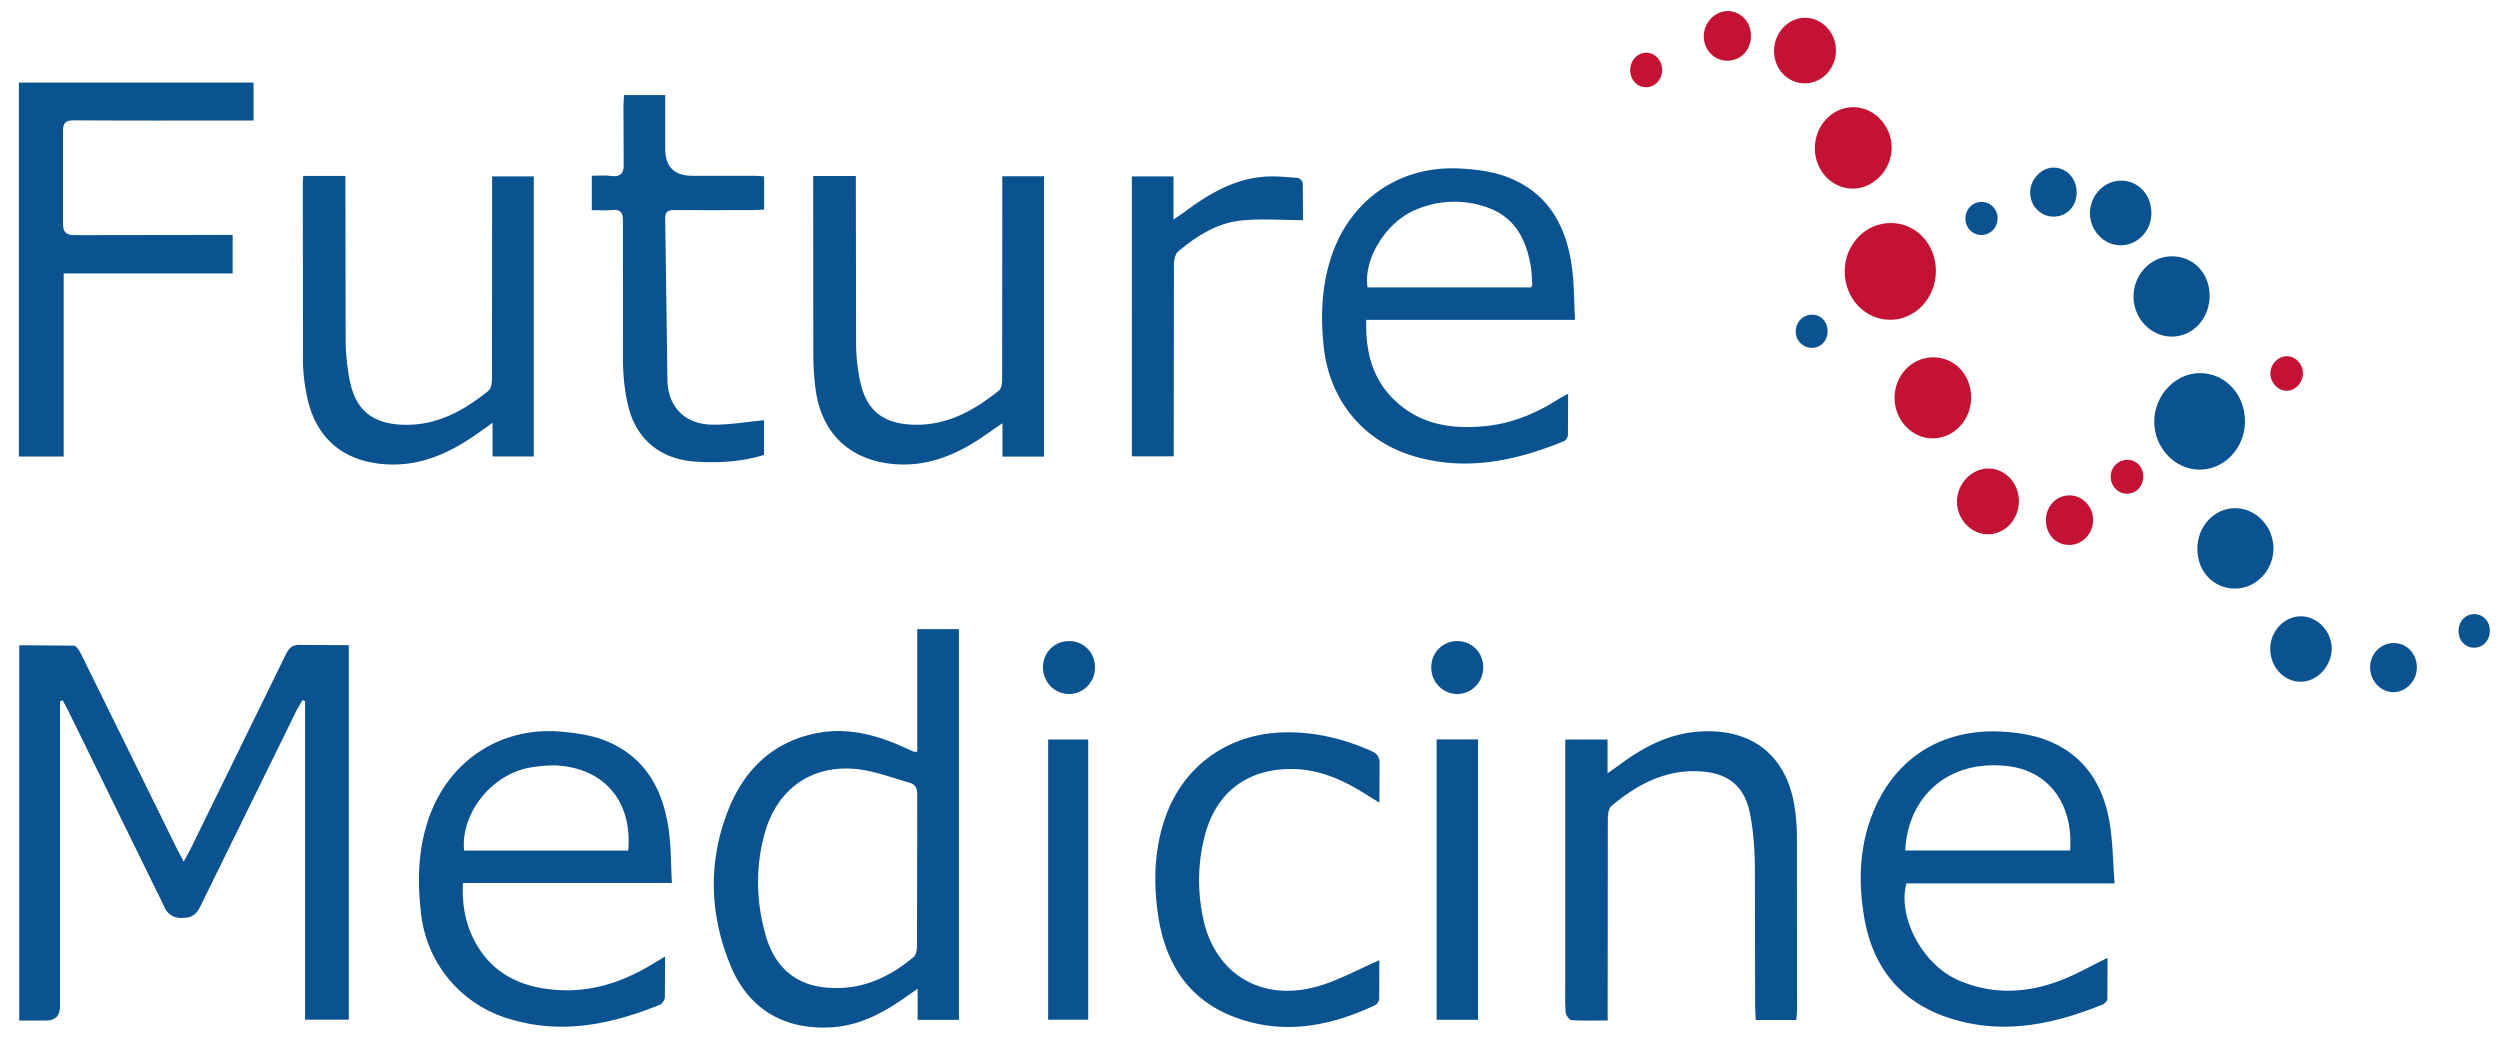
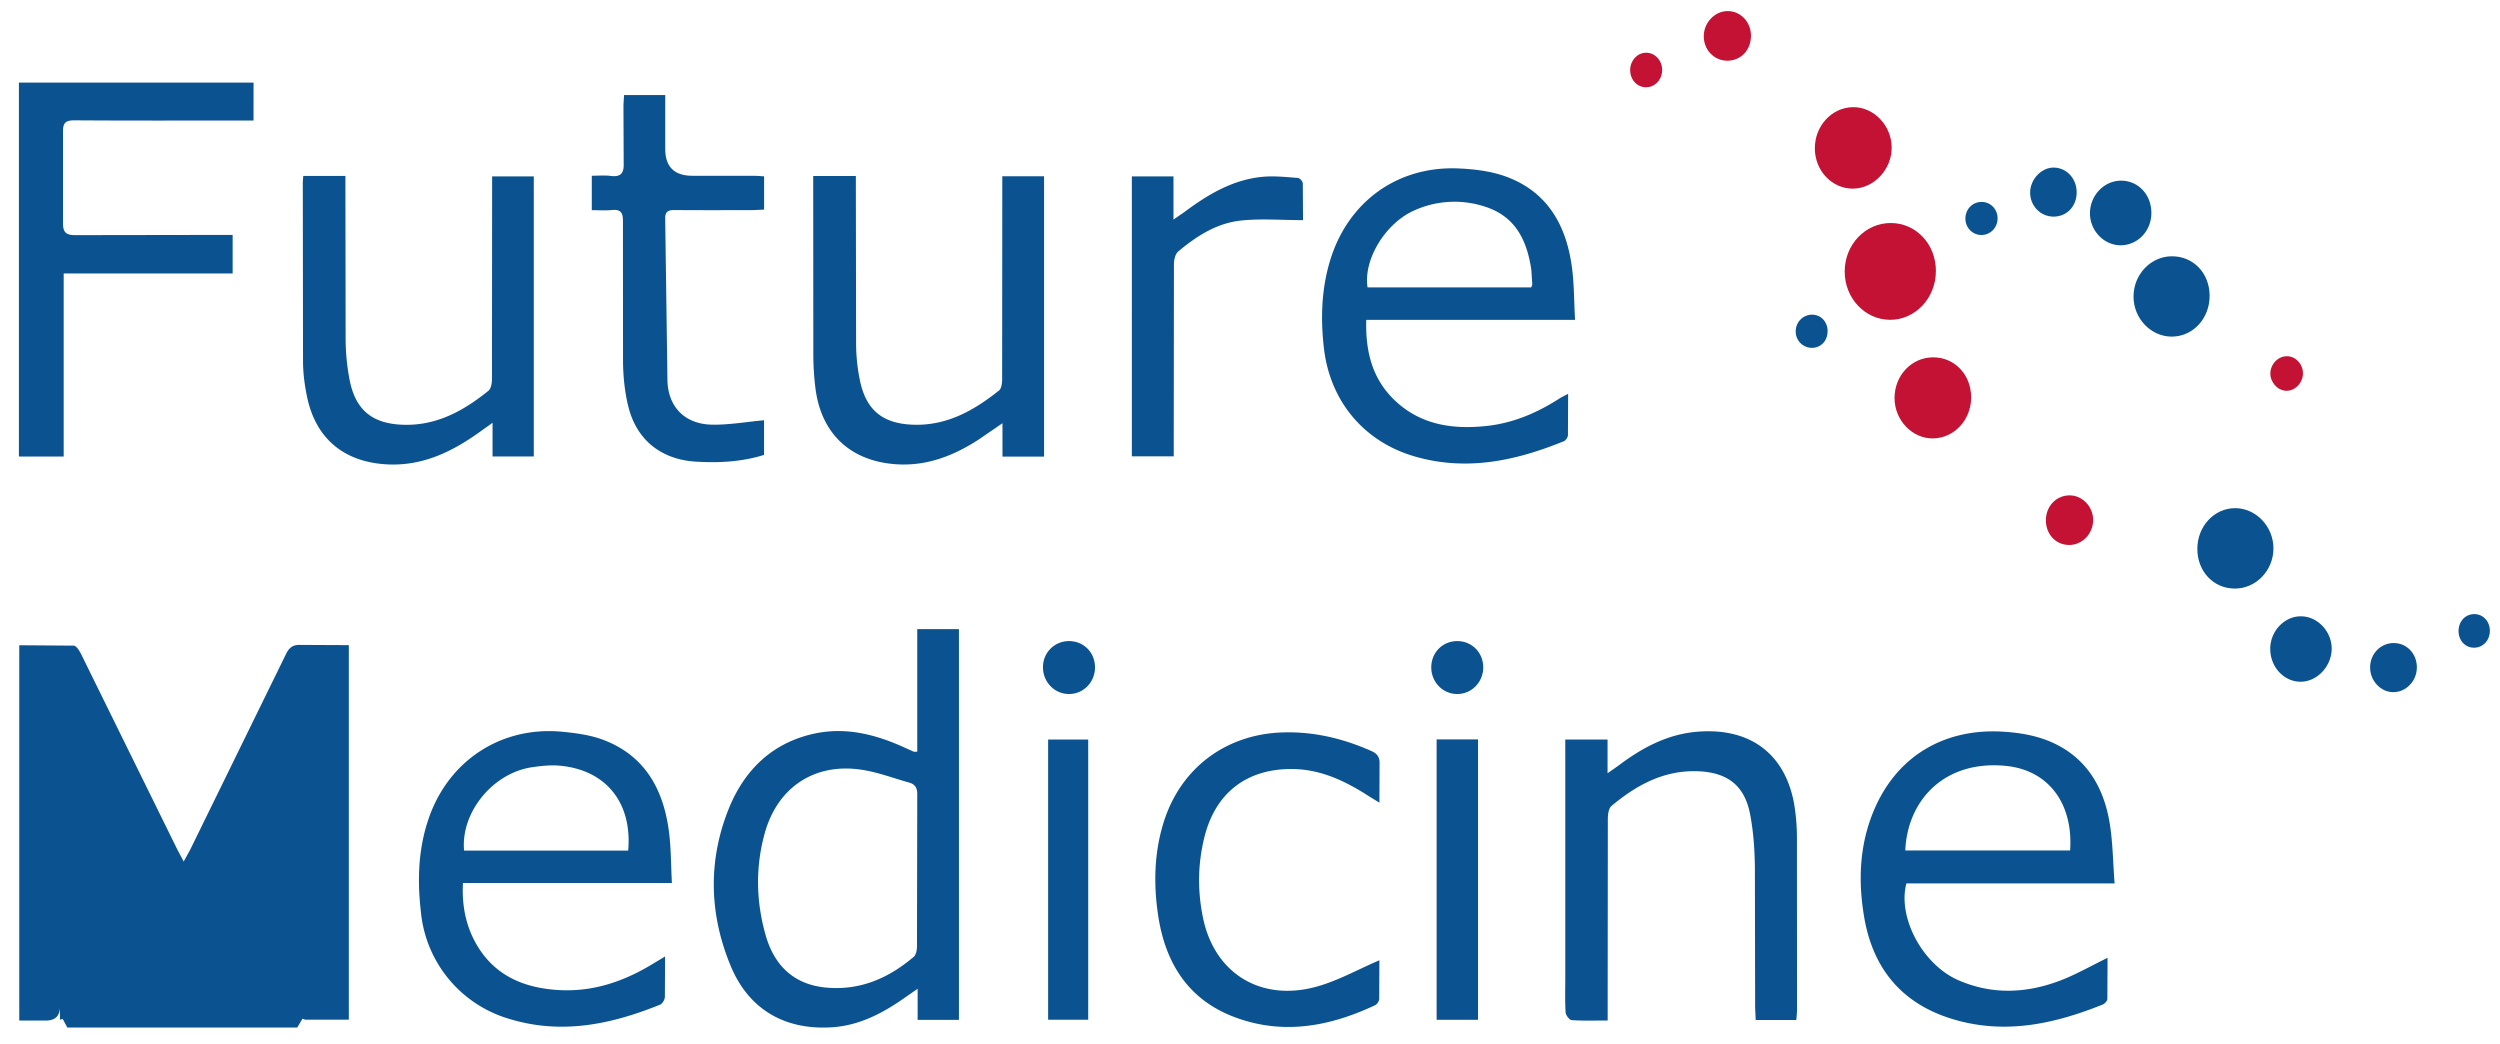
<svg xmlns="http://www.w3.org/2000/svg" width="91" height="38" fill="none">
  <style>.B{fill:#0a5390}.C{fill:#c31233}</style>
  <g clip-path="url(#A)">
    <g class="B">
-       <path d="M2.184 25.519v.441 10.67c0 .345-.169.517-.507.517H.701v-13.66l1.982.014c.096.004.21.188.271.312l3.503 7.114.229.434.232-.422 3.488-7.122c.12-.248.252-.354.537-.342l1.754.008v13.633h-1.593V25.521l-.094-.036-.187.318-3.529 7.185c-.145.299-.302.423-.649.422a.65.65 0 0 1-.68-.437l-3.491-7.121-.191-.357-.101.027v-.002zm31.204 1.842V22.9h1.517v14.223h-1.503v-1.132l-.426.296c-.821.582-1.69 1.048-2.722 1.108-1.702.098-3.004-.659-3.658-2.238-.779-1.879-.831-3.815-.074-5.707.566-1.415 1.587-2.419 3.131-2.749 1.155-.246 2.244.038 3.294.52l.309.139c.02.008.048.002.132.002zm-.005 4.332l.005-2.762c.004-.24-.069-.382-.297-.446-.555-.155-1.102-.363-1.667-.457-1.74-.29-3.12.606-3.59 2.309-.339 1.231-.314 2.472.033 3.696.309 1.093 1.009 1.795 2.175 1.912 1.238.124 2.294-.328 3.22-1.119.084-.072.114-.244.116-.371l.005-2.762h-.001zm-9.174 3.124l-.008 1.476c-.004.097-.091.243-.175.277-1.773.716-3.578 1.099-5.475.521a4.5 4.5 0 0 1-3.229-3.887c-.136-1.166-.1-2.314.289-3.431.734-2.108 2.655-3.354 4.871-3.136.508.05 1.034.122 1.505.304 1.501.58 2.164 1.806 2.362 3.325.079.607.073 1.224.108 1.875h-7.606c-.039.775.087 1.48.436 2.132.659 1.226 1.768 1.698 3.087 1.767 1.248.064 2.375-.331 3.426-.979l.408-.245h0zm-1.343-3.856c.153-1.746-.811-2.938-2.492-3.09-.333-.03-.68.008-1.013.057-1.424.21-2.595 1.647-2.469 3.033h5.975-.001zm54.104 1.195h-7.578c-.326 1.238.588 2.95 1.884 3.52 1.228.539 2.48.485 3.711.018.582-.221 1.127-.537 1.728-.829l-.007 1.496c-.002.071-.095.174-.169.204-1.673.67-3.379 1.068-5.187.607-1.98-.504-3.149-1.778-3.493-3.771-.239-1.385-.173-2.768.426-4.074.872-1.897 2.594-2.825 4.646-2.693.52.033 1.059.117 1.544.3 1.348.507 2.06 1.577 2.304 2.951.129.723.129 1.47.193 2.269l-.002.001zm-7.617-1.198h5.999c.118-1.699-.778-2.928-2.345-3.08-2.224-.217-3.578 1.244-3.655 3.08zM57.331 11.642h-7.599c-.033 1.15.217 2.169 1.068 2.96.94.874 2.096 1.033 3.312.903.968-.103 1.842-.478 2.657-1.003.081-.052.17-.092.311-.168l-.007 1.507c-.002.077-.078.19-.148.219-1.759.717-3.554 1.103-5.441.551-1.858-.543-3.081-2.03-3.296-3.959-.119-1.065-.088-2.113.22-3.143.644-2.16 2.458-3.481 4.703-3.377.582.027 1.19.103 1.732.305 1.491.555 2.168 1.768 2.373 3.274.085.62.078 1.252.116 1.933h.001zm-1.594-1.181c.023-.063.039-.086.038-.108l-.034-.527c-.153-1.059-.568-1.94-1.669-2.298a3.55 3.55 0 0 0-2.576.124c-1.067.463-1.875 1.795-1.717 2.809h5.959-.001zM.688 16.618V3.006h8.541v1.381h-.462c-2.014 0-4.028.007-6.042-.007-.323-.002-.438.074-.431.417v3.29c-.008.36.091.476.461.472l5.211-.008h.502v1.404h-6.15v6.662H.688zM29.602 6.407h1.551v.414l.009 5.711a6.8 6.8 0 0 0 .138 1.31c.226 1.094.832 1.582 1.949 1.618 1.219.039 2.205-.519 3.115-1.246.09-.072.114-.268.114-.407l.005-6.922v-.469h1.521V16.62H36.49v-1.215l-.865.594c-.917.592-1.896.978-3.016.899-1.654-.116-2.719-1.112-2.926-2.762a10.03 10.03 0 0 1-.078-1.205l-.004-6.09v-.434l.002-.001zm-18.563-.002h1.534v.438l.008 5.561a7.98 7.98 0 0 0 .138 1.388c.21 1.132.829 1.64 1.982 1.67 1.203.031 2.182-.514 3.08-1.239.098-.08.127-.29.127-.441l.005-6.885v-.475h1.517v10.193h-1.501V15.39l-.456.325c-1.044.752-2.159 1.285-3.494 1.181-1.504-.117-2.492-.962-2.802-2.451-.087-.417-.144-.848-.147-1.273l-.008-6.507c0-.074.009-.148.017-.259l.001-.001zm54.345 30.722h-1.477l-.02-.459-.009-5.108c-.009-.652-.054-1.313-.18-1.951-.203-1.019-.821-1.485-1.859-1.534-1.251-.058-2.262.493-3.18 1.26-.105.088-.134.312-.134.474l-.006 6.849v.488c-.467 0-.892.016-1.313-.014-.082-.006-.213-.183-.219-.287-.025-.428-.011-.857-.011-1.286v-8.173-.467h1.539v1.227l.389-.273c.856-.646 1.776-1.146 2.869-1.238 1.916-.16 3.199.789 3.532 2.62a7.52 7.52 0 0 1 .103 1.316l.004 6.167c0 .122-.015.245-.025.388h-.001zM50.21 34.953l-.007 1.416a.31.31 0 0 1-.15.221c-1.637.768-3.325 1.092-5.077.447-1.729-.636-2.566-1.989-2.824-3.744-.166-1.131-.139-2.261.206-3.365.619-1.977 2.272-3.205 4.334-3.268 1.133-.035 2.191.22 3.217.673.235.103.318.236.307.486l-.005 1.398-.382-.234c-.867-.559-1.775-.995-2.841-.991-1.622.006-2.739.873-3.141 2.455-.253.994-.262 1.999-.05 2.996.425 1.99 2.091 3.022 4.104 2.477.786-.212 1.518-.628 2.307-.965l.002-.001zM21.539 6.397c.248 0 .463-.022.671.005.375.049.51-.078.492-.471l-.008-2.042c0-.136.014-.271.022-.428h1.499V5.42c0 .652.329.978.988.978l2.228.001c.123 0 .245.012.382.019V7.63l-.421.018c-.944.002-1.888.005-2.832-.002-.225-.002-.352.043-.347.31l.082 5.897c.026.969.643 1.583 1.608 1.604.629.014 1.261-.102 1.908-.16v1.261c-.808.254-1.651.299-2.504.244-1.225-.08-2.118-.772-2.426-1.966-.137-.53-.194-1.093-.203-1.642l-.003-5.144c.002-.312-.084-.436-.401-.405-.234.023-.472.005-.733.005V6.399l-.001-.002zm25.892 1.616c-.811 0-1.553-.064-2.28.017-.87.097-1.604.569-2.266 1.126-.107.09-.154.306-.154.464l-.007 6.506v.485h-1.525V6.421h1.516v1.572l.404-.28c.857-.638 1.763-1.18 2.853-1.278.421-.038.852.011 1.277.042a.27.27 0 0 1 .173.191l.008 1.346h0zm4.862 18.902H53.8V37.12h-1.507V26.915zm-14.141.003h1.459v10.2h-1.459v-10.2z" />
+       <path d="M2.184 25.519v.441 10.67c0 .345-.169.517-.507.517H.701v-13.66l1.982.014c.096.004.21.188.271.312l3.503 7.114.229.434.232-.422 3.488-7.122c.12-.248.252-.354.537-.342l1.754.008v13.633h-1.593l-.094-.036-.187.318-3.529 7.185c-.145.299-.302.423-.649.422a.65.65 0 0 1-.68-.437l-3.491-7.121-.191-.357-.101.027v-.002zm31.204 1.842V22.9h1.517v14.223h-1.503v-1.132l-.426.296c-.821.582-1.69 1.048-2.722 1.108-1.702.098-3.004-.659-3.658-2.238-.779-1.879-.831-3.815-.074-5.707.566-1.415 1.587-2.419 3.131-2.749 1.155-.246 2.244.038 3.294.52l.309.139c.02.008.048.002.132.002zm-.005 4.332l.005-2.762c.004-.24-.069-.382-.297-.446-.555-.155-1.102-.363-1.667-.457-1.74-.29-3.12.606-3.59 2.309-.339 1.231-.314 2.472.033 3.696.309 1.093 1.009 1.795 2.175 1.912 1.238.124 2.294-.328 3.22-1.119.084-.072.114-.244.116-.371l.005-2.762h-.001zm-9.174 3.124l-.008 1.476c-.004.097-.091.243-.175.277-1.773.716-3.578 1.099-5.475.521a4.5 4.5 0 0 1-3.229-3.887c-.136-1.166-.1-2.314.289-3.431.734-2.108 2.655-3.354 4.871-3.136.508.05 1.034.122 1.505.304 1.501.58 2.164 1.806 2.362 3.325.079.607.073 1.224.108 1.875h-7.606c-.039.775.087 1.48.436 2.132.659 1.226 1.768 1.698 3.087 1.767 1.248.064 2.375-.331 3.426-.979l.408-.245h0zm-1.343-3.856c.153-1.746-.811-2.938-2.492-3.09-.333-.03-.68.008-1.013.057-1.424.21-2.595 1.647-2.469 3.033h5.975-.001zm54.104 1.195h-7.578c-.326 1.238.588 2.95 1.884 3.52 1.228.539 2.48.485 3.711.018.582-.221 1.127-.537 1.728-.829l-.007 1.496c-.002.071-.095.174-.169.204-1.673.67-3.379 1.068-5.187.607-1.98-.504-3.149-1.778-3.493-3.771-.239-1.385-.173-2.768.426-4.074.872-1.897 2.594-2.825 4.646-2.693.52.033 1.059.117 1.544.3 1.348.507 2.06 1.577 2.304 2.951.129.723.129 1.47.193 2.269l-.002.001zm-7.617-1.198h5.999c.118-1.699-.778-2.928-2.345-3.08-2.224-.217-3.578 1.244-3.655 3.08zM57.331 11.642h-7.599c-.033 1.15.217 2.169 1.068 2.96.94.874 2.096 1.033 3.312.903.968-.103 1.842-.478 2.657-1.003.081-.052.17-.092.311-.168l-.007 1.507c-.002.077-.078.19-.148.219-1.759.717-3.554 1.103-5.441.551-1.858-.543-3.081-2.03-3.296-3.959-.119-1.065-.088-2.113.22-3.143.644-2.16 2.458-3.481 4.703-3.377.582.027 1.19.103 1.732.305 1.491.555 2.168 1.768 2.373 3.274.085.62.078 1.252.116 1.933h.001zm-1.594-1.181c.023-.063.039-.086.038-.108l-.034-.527c-.153-1.059-.568-1.94-1.669-2.298a3.55 3.55 0 0 0-2.576.124c-1.067.463-1.875 1.795-1.717 2.809h5.959-.001zM.688 16.618V3.006h8.541v1.381h-.462c-2.014 0-4.028.007-6.042-.007-.323-.002-.438.074-.431.417v3.29c-.008.36.091.476.461.472l5.211-.008h.502v1.404h-6.15v6.662H.688zM29.602 6.407h1.551v.414l.009 5.711a6.8 6.8 0 0 0 .138 1.31c.226 1.094.832 1.582 1.949 1.618 1.219.039 2.205-.519 3.115-1.246.09-.072.114-.268.114-.407l.005-6.922v-.469h1.521V16.62H36.49v-1.215l-.865.594c-.917.592-1.896.978-3.016.899-1.654-.116-2.719-1.112-2.926-2.762a10.03 10.03 0 0 1-.078-1.205l-.004-6.09v-.434l.002-.001zm-18.563-.002h1.534v.438l.008 5.561a7.98 7.98 0 0 0 .138 1.388c.21 1.132.829 1.64 1.982 1.67 1.203.031 2.182-.514 3.08-1.239.098-.08.127-.29.127-.441l.005-6.885v-.475h1.517v10.193h-1.501V15.39l-.456.325c-1.044.752-2.159 1.285-3.494 1.181-1.504-.117-2.492-.962-2.802-2.451-.087-.417-.144-.848-.147-1.273l-.008-6.507c0-.074.009-.148.017-.259l.001-.001zm54.345 30.722h-1.477l-.02-.459-.009-5.108c-.009-.652-.054-1.313-.18-1.951-.203-1.019-.821-1.485-1.859-1.534-1.251-.058-2.262.493-3.18 1.26-.105.088-.134.312-.134.474l-.006 6.849v.488c-.467 0-.892.016-1.313-.014-.082-.006-.213-.183-.219-.287-.025-.428-.011-.857-.011-1.286v-8.173-.467h1.539v1.227l.389-.273c.856-.646 1.776-1.146 2.869-1.238 1.916-.16 3.199.789 3.532 2.62a7.52 7.52 0 0 1 .103 1.316l.004 6.167c0 .122-.015.245-.025.388h-.001zM50.21 34.953l-.007 1.416a.31.31 0 0 1-.15.221c-1.637.768-3.325 1.092-5.077.447-1.729-.636-2.566-1.989-2.824-3.744-.166-1.131-.139-2.261.206-3.365.619-1.977 2.272-3.205 4.334-3.268 1.133-.035 2.191.22 3.217.673.235.103.318.236.307.486l-.005 1.398-.382-.234c-.867-.559-1.775-.995-2.841-.991-1.622.006-2.739.873-3.141 2.455-.253.994-.262 1.999-.05 2.996.425 1.99 2.091 3.022 4.104 2.477.786-.212 1.518-.628 2.307-.965l.002-.001zM21.539 6.397c.248 0 .463-.022.671.005.375.049.51-.078.492-.471l-.008-2.042c0-.136.014-.271.022-.428h1.499V5.42c0 .652.329.978.988.978l2.228.001c.123 0 .245.012.382.019V7.63l-.421.018c-.944.002-1.888.005-2.832-.002-.225-.002-.352.043-.347.31l.082 5.897c.026.969.643 1.583 1.608 1.604.629.014 1.261-.102 1.908-.16v1.261c-.808.254-1.651.299-2.504.244-1.225-.08-2.118-.772-2.426-1.966-.137-.53-.194-1.093-.203-1.642l-.003-5.144c.002-.312-.084-.436-.401-.405-.234.023-.472.005-.733.005V6.399l-.001-.002zm25.892 1.616c-.811 0-1.553-.064-2.28.017-.87.097-1.604.569-2.266 1.126-.107.09-.154.306-.154.464l-.007 6.506v.485h-1.525V6.421h1.516v1.572l.404-.28c.857-.638 1.763-1.18 2.853-1.278.421-.038.852.011 1.277.042a.27.27 0 0 1 .173.191l.008 1.346h0zm4.862 18.902H53.8V37.12h-1.507V26.915zm-14.141.003h1.459v10.2h-1.459v-10.2z" />
    </g>
    <path d="M70.466 9.873c-.002.981-.759 1.778-1.679 1.768-.913-.01-1.643-.795-1.64-1.763.003-.98.755-1.765 1.684-1.76.921.005 1.638.774 1.636 1.755z" class="C" />
-     <path d="M81.718 15.34c-.004.967-.748 1.757-1.653 1.755s-1.657-.803-1.651-1.761c.006-.95.77-1.754 1.667-1.753.917 0 1.64.778 1.636 1.759h.001z" class="B" />
    <g class="C">
      <path d="M71.75 14.462c.001.817-.61 1.481-1.38 1.496-.761.014-1.406-.657-1.409-1.467-.001-.818.612-1.474 1.388-1.484.789-.011 1.398.623 1.4 1.454h.001zm-5.689-9.05c-.009-.816.6-1.489 1.368-1.511.758-.022 1.416.648 1.428 1.454s-.646 1.512-1.419 1.511c-.756-.001-1.369-.648-1.378-1.454z" />
    </g>
    <g class="B">
      <path d="M80.43 10.761c.005.829-.604 1.489-1.376 1.492-.755.002-1.386-.651-1.394-1.443-.008-.809.621-1.478 1.394-1.481.783-.003 1.372.61 1.376 1.432zm-.447 9.22c-.001-.826.616-1.488 1.385-1.484.75.004 1.382.667 1.385 1.456.004.808-.629 1.47-1.404 1.471s-1.365-.62-1.366-1.443h.001z" />
    </g>
    <g class="C">
-       <path d="M65.693 3.034c-.622-.001-1.116-.519-1.118-1.174-.002-.663.512-1.215 1.133-1.214.609 0 1.119.538 1.121 1.184.003.663-.509 1.206-1.136 1.204zm7.794 15.222c-.005.666-.523 1.204-1.148 1.192-.605-.011-1.114-.564-1.106-1.201.008-.651.547-1.206 1.162-1.194s1.097.545 1.093 1.203h-.001z" />
-     </g>
+       </g>
    <g class="B">
      <path d="M82.637 23.601c.009-.645.531-1.181 1.137-1.167.593.014 1.097.552 1.1 1.173.001.649-.543 1.221-1.151 1.208s-1.094-.555-1.085-1.213h-.001zM77.178 8.928c-.611-.006-1.12-.556-1.103-1.193.017-.645.531-1.166 1.145-1.159.626.008 1.099.525 1.09 1.193-.008.651-.51 1.165-1.132 1.159h0zM53.99 24.295c-.001.536-.424.968-.948.967s-.945-.434-.944-.97c.001-.541.414-.957.947-.956s.945.417.945.959zm-14.132-.004c.001.538-.417.969-.943.971s-.948-.431-.95-.965a.94.94 0 0 1 .944-.961c.538-.001.947.411.949.955z" />
    </g>
    <g class="C">
      <path d="M63.735 1.315c-.005.512-.374.896-.861.895s-.864-.404-.857-.903c.007-.492.406-.905.872-.904.478.002.851.403.847.912zm11.571 18.522c-.485-.007-.845-.401-.835-.918.008-.506.39-.894.873-.888.47.006.859.428.846.92s-.406.892-.883.886z" />
    </g>
    <g class="B">
      <path d="M75.591 7.015c-.007.503-.365.872-.846.87-.473-.002-.851-.394-.848-.88s.426-.924.882-.905c.466.018.818.416.812.916zm11.552 16.392c.471.006.831.39.831.887s-.401.909-.87.901c-.454-.008-.833-.418-.832-.899.001-.503.386-.895.872-.889z" />
    </g>
    <g class="C">
      <path d="M83.827 13.606c-.008.344-.305.638-.625.618-.309-.019-.57-.319-.561-.643.01-.345.302-.631.628-.614.316.017.566.304.558.64v-.001zM59.911 3.177c-.322-.003-.574-.278-.573-.626s.256-.625.572-.632c.331-.008.602.288.592.647-.01.344-.27.613-.592.61l.001.001z" />
    </g>
    <path d="M72.712 7.963c-.009.337-.271.596-.598.591s-.581-.279-.573-.613c.009-.34.268-.596.598-.591s.582.278.573.612v.001z" class="B" />
-     <path d="M77.421 17.971c-.323-.001-.59-.277-.591-.613a.61.61 0 0 1 .62-.622c.33.01.571.277.564.628-.008.344-.264.607-.593.607h-.001z" class="C" />
    <g class="B">
      <path d="M90.05 22.354c.328-.007.58.256.58.607s-.251.617-.577.615c-.316-.002-.552-.251-.561-.59-.008-.351.233-.625.558-.632zM66.524 12.062c-.003.348-.247.601-.579.6a.59.59 0 0 1-.58-.608.6.6 0 0 1 .592-.601c.328.002.571.262.568.61h-.001z" />
    </g>
  </g>
  <defs>
    <clipPath id="A">
      <path fill="#fff" transform="translate(.688 .402)" d="M0 0h89.94v37H0z" />
    </clipPath>
  </defs>
</svg>